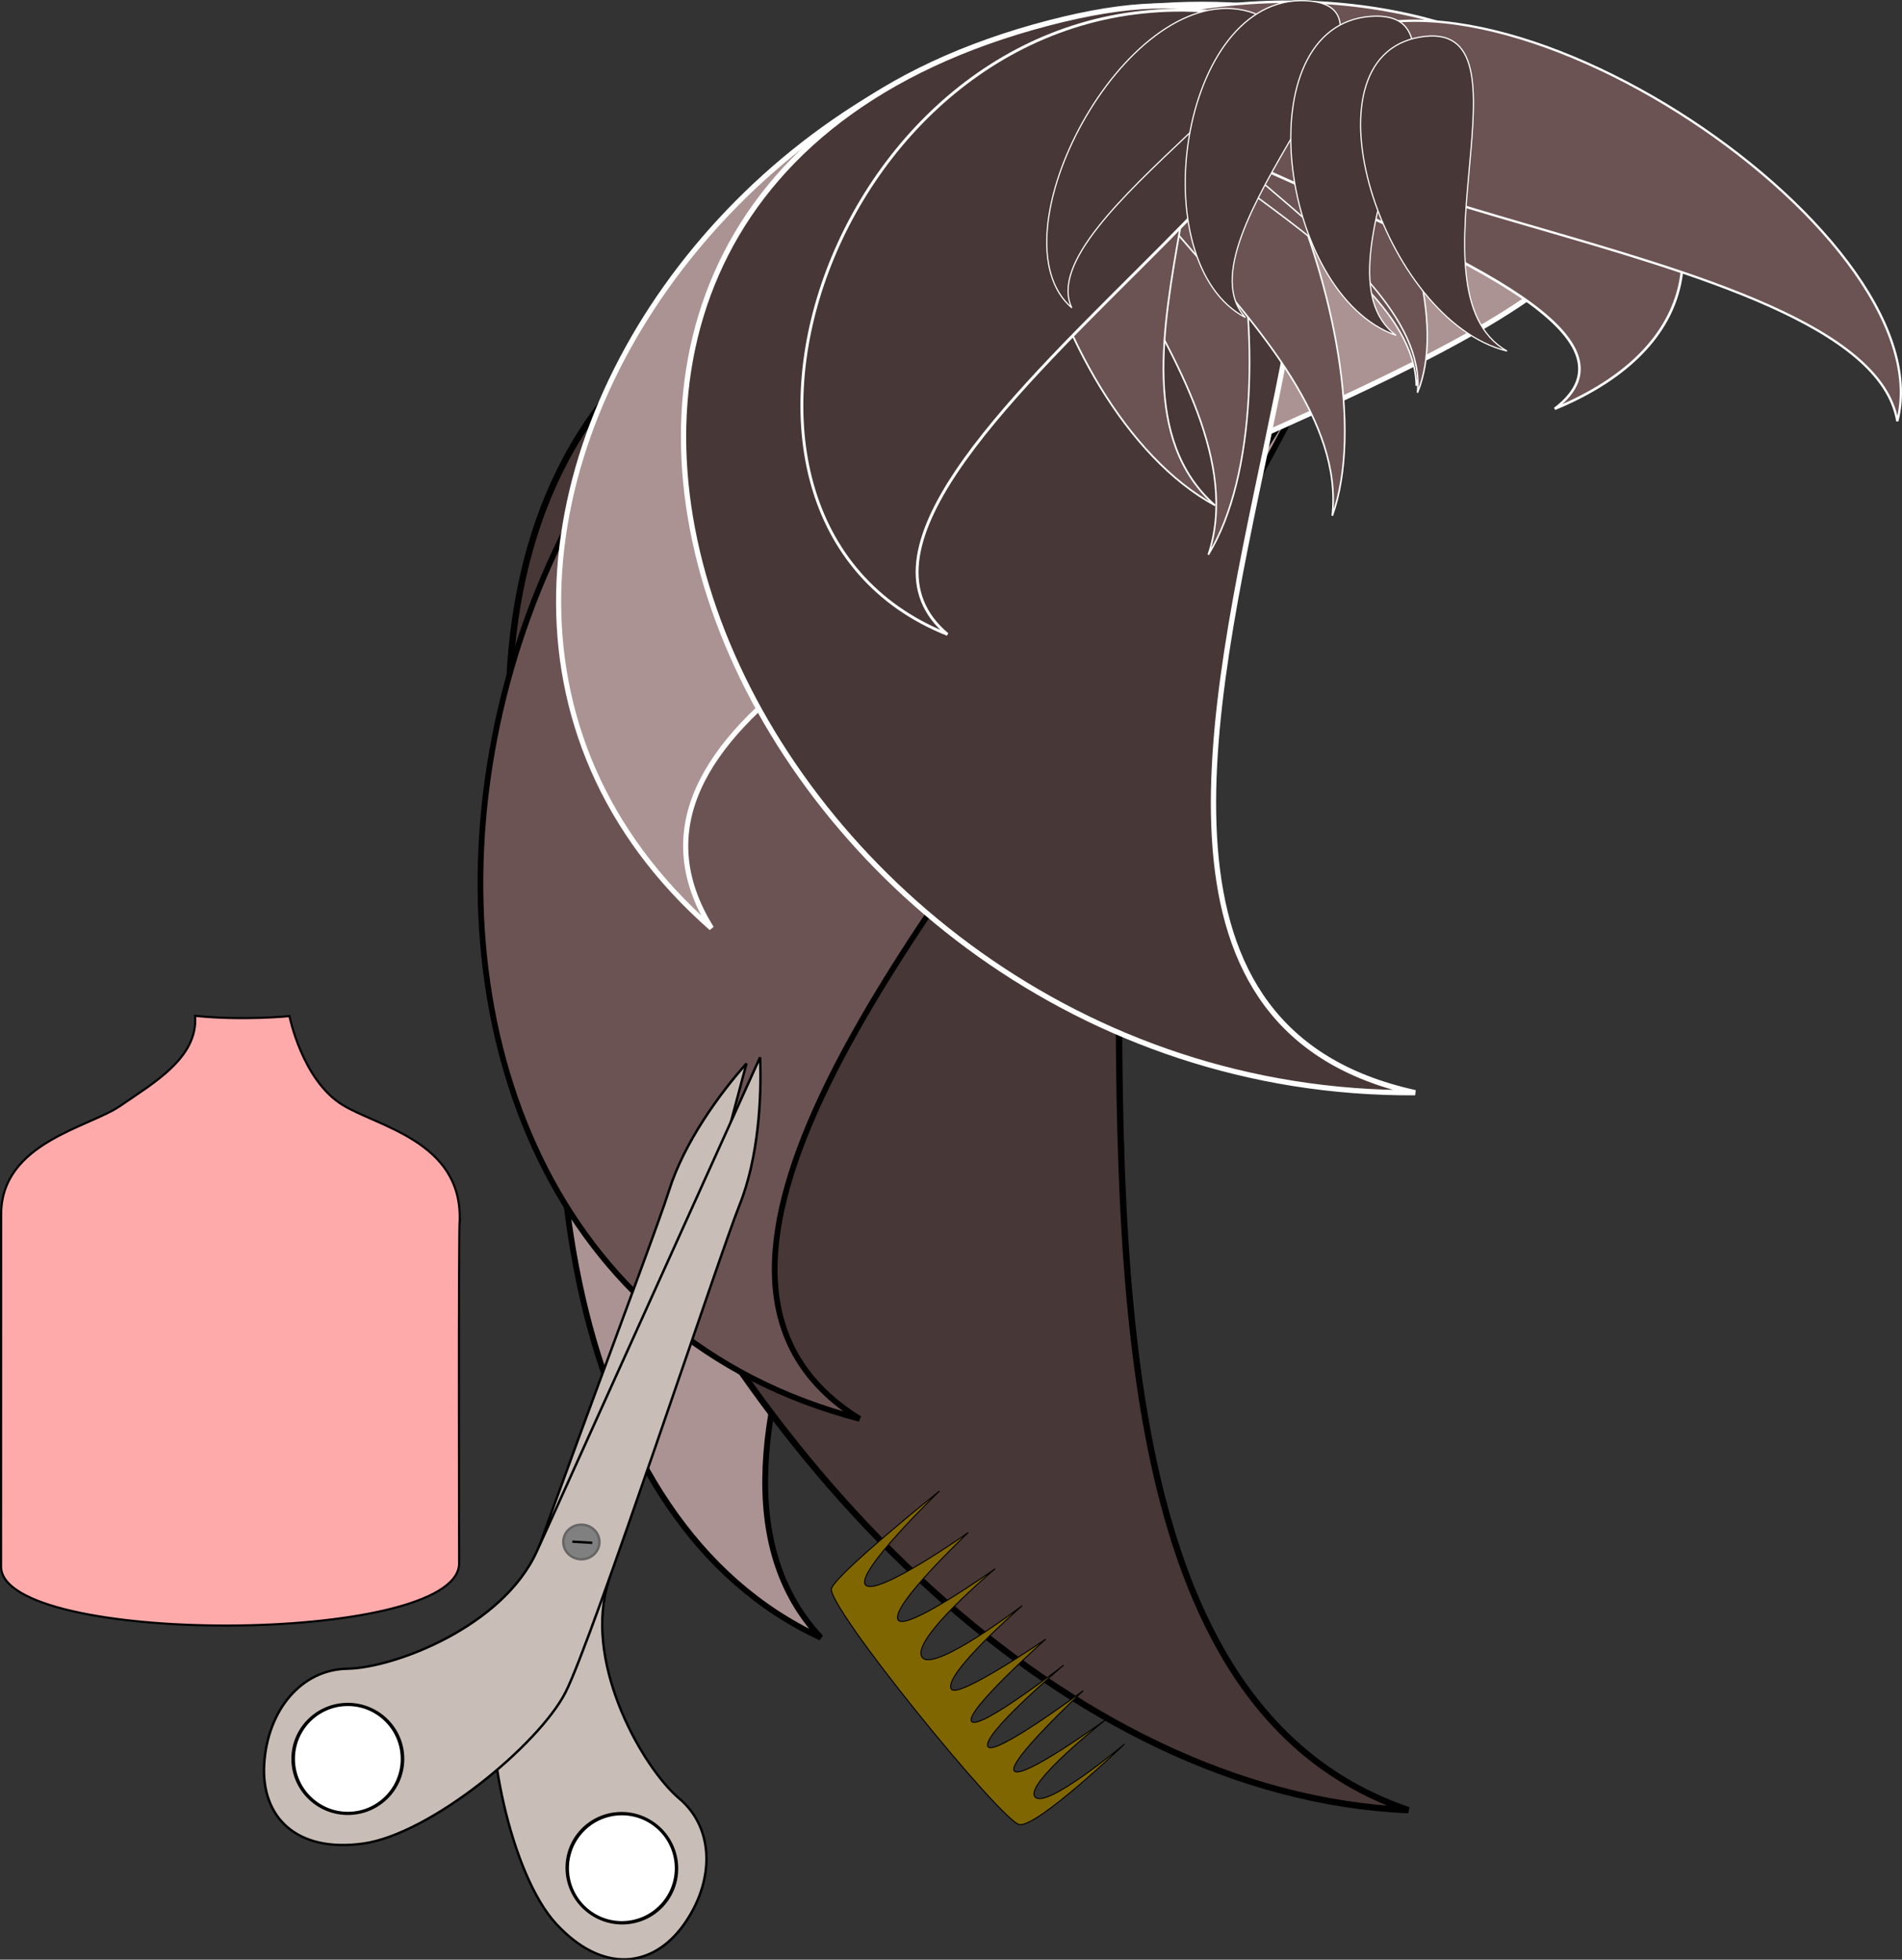
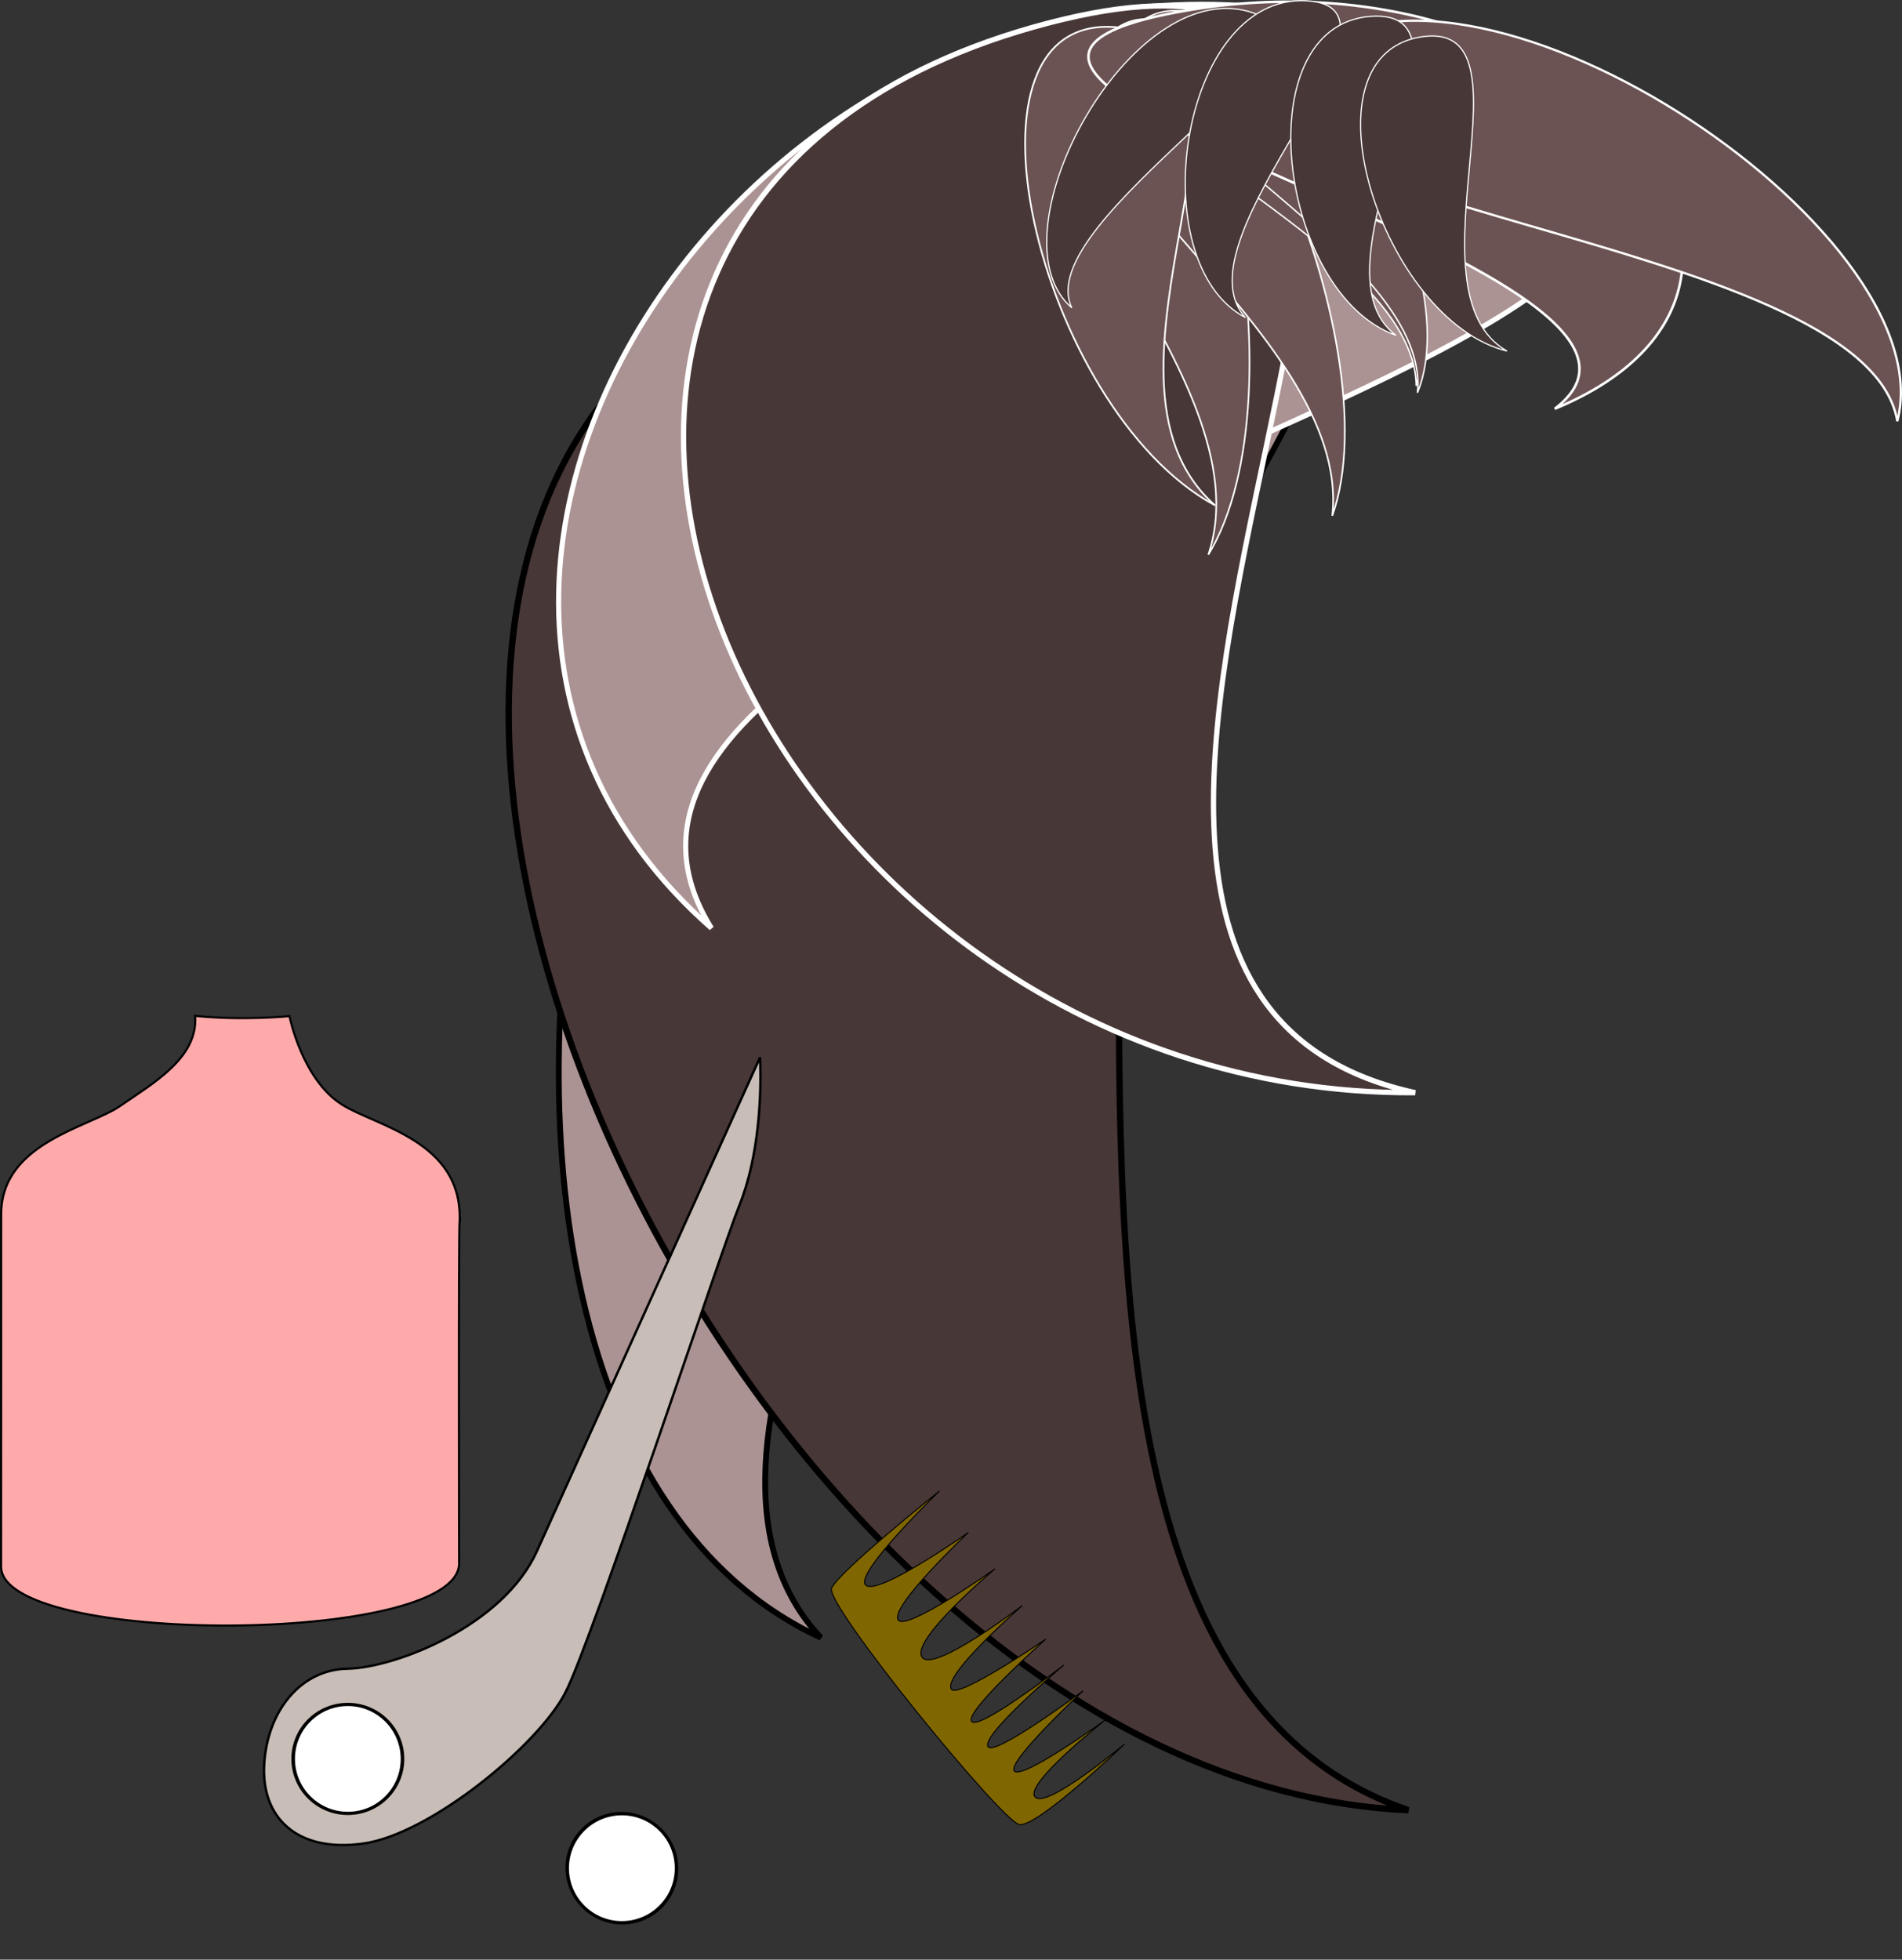
<svg xmlns="http://www.w3.org/2000/svg" xmlns:ns1="http://www.inkscape.org/namespaces/inkscape" xmlns:ns2="http://sodipodi.sourceforge.net/DTD/sodipodi-0.dtd" width="189.126" height="194.84" id="svg2" version="1.1" ns1:version="0.48.5 r10040" ns2:docname="coiffure.svg">
  <rect width="100%" height="100%" fill="#333333" stroke="none" />
  <title id="title3032">coiffure</title>
  <defs id="defs4">
    <ns1:perspective ns2:type="inkscape:persp3d" ns1:vp_x="0 : 526.18109 : 1" ns1:vp_y="0 : 1000 : 0" ns1:vp_z="744.09448 : 526.18109 : 1" ns1:persp3d-origin="372.04724 : 350.78739 : 1" id="perspective3240" />
  </defs>
  <ns2:namedview id="base" pagecolor="#ffffff" bordercolor="#666666" borderopacity="1.0" ns1:pageopacity="0.0" ns1:pageshadow="2" ns1:zoom="3.3090055" ns1:cx="-1.0794329" ns1:cy="35.576054" ns1:document-units="px" ns1:current-layer="layer1" showgrid="false" ns1:window-width="1709" ns1:window-height="752" ns1:window-x="85" ns1:window-y="74" ns1:window-maximized="0" fit-margin-top="0" fit-margin-left="0" fit-margin-right="0" fit-margin-bottom="0" />
  <g ns1:label="Calque 1" ns1:groupmode="layer" id="layer1" transform="translate(23.229,-839.928)">
    <path style="fill:#ac9393;stroke:#000000;stroke-width:0.58px;stroke-linecap:butt;stroke-linejoin:miter;stroke-opacity:1" d="M 58.393,1002.755 C 24.748,966.877 157.994,845.378 96.492,847.013 34.99,848.647 8.629,979.769 58.393,1002.755 z" id="path2985" ns1:connector-curvature="0" ns2:nodetypes="czc" />
    <path style="fill:#483737;stroke:#000000;stroke-width:0.633px;stroke-linecap:butt;stroke-linejoin:miter;stroke-opacity:1" d="M 116.817,1019.905 C 57.428,999.668 119.979,843.393 55.446,866.69 -9.088,889.988 48.678,1016.953 116.817,1019.905 z" id="path2985-3" ns1:connector-curvature="0" ns2:nodetypes="czc" />
    <path style="fill:#806600;stroke:#000000;stroke-width:0.1px;stroke-linecap:butt;stroke-linejoin:miter;stroke-opacity:1" d="m 88.551,1013.369 c 0,0 -8.662,8.281 -10.42,7.97 -1.758,-0.31 -19.333,-21.88 -18.673,-23.495 0.66,-1.615 10.731,-9.671 10.731,-9.671 0,0 -8.498,8.185 -7.341,9.351 1.157,1.166 10.208,-5.224 10.208,-5.224 0,0 -7.948,7.479 -6.956,8.717 0.872,1.088 9.624,-5.111 9.624,-5.111 0,0 -8.488,7.091 -7.259,8.801 1.143,1.59 9.951,-5.136 9.951,-5.136 0,0 -7.976,6.932 -7.042,8.308 0.671,0.988 9.382,-4.975 9.382,-4.975 0,0 -8.089,7.185 -7.376,8.17 0.713,0.985 9.167,-5.592 9.167,-5.592 0,0 -8.286,6.984 -7.528,8.112 0.665,0.99 9.458,-5.562 9.458,-5.562 0,0 -7.562,7.025 -6.856,7.966 0.741,0.988 9.121,-5.109 9.121,-5.109 0,0 -8.122,6.37 -7.059,7.691 1.063,1.322 8.867,-5.211 8.867,-5.211 z" id="path3236" ns1:connector-curvature="0" ns2:nodetypes="csscscscscsczcscsczc" />
-     <path style="fill:#6c5353;stroke:#000000;stroke-width:0.567px;stroke-linecap:butt;stroke-linejoin:miter;stroke-opacity:1" d="M 62.245,980.999 C 18.412,953.865 163.137,850.194 90.374,854.435 17.61,858.677 0.706,964.96 62.245,980.999 z" id="path2985-3-6" ns1:connector-curvature="0" ns2:nodetypes="czc" />
    <path style="fill:#ac9393;stroke:#ffffff;stroke-width:0.509px;stroke-linecap:butt;stroke-linejoin:miter;stroke-opacity:1" d="M 47.514,932.214 C 23,892.822 184.087,873.494 122.954,846.199 61.82,818.903 3.951,893.959 47.514,932.214 z" id="path2985-3-7-5" ns1:connector-curvature="0" ns2:nodetypes="czc" />
    <path style="fill:#483737;stroke:#ffffff;stroke-width:0.524px;stroke-linecap:butt;stroke-linejoin:miter;stroke-opacity:1" d="M 117.489,948.569 C 62.211,936.453 146.129,823.817 79.51,842.63 12.891,861.442 51.134,948.978 117.489,948.569 z" id="path2985-3-7" ns1:connector-curvature="0" ns2:nodetypes="czc" />
    <path style="fill:#ffaaaa;stroke:#000000;stroke-width:0.21px;stroke-linecap:butt;stroke-linejoin:miter;stroke-opacity:1" d="m 22.482,961.18 c 0.175,-7.806 -8.245,-9.259 -11.701,-11.424 -3.977,-2.491 -5.229,-8.799 -5.229,-8.799 0,0 -4.572,0.47 -9.381,-0.026 0.332,4.206 -4.299,6.761 -7.394,8.921 -3.113,2.172 -11.89,3.661 -11.892,10.815 l -0.008,35.014 c -0.002,7.892 45.203,7.839 45.547,-0.229 0,0 -0.074,-33.857 0.059,-34.272 z" id="path3238" ns1:connector-curvature="0" ns2:nodetypes="csccssscc" />
    <g id="g3054" transform="translate(-161.163,-52.022)">
      <g transform="matrix(-0.775,-0.633,-0.633,0.775,907.466,309.387)" id="g3022-3">
        <g style="fill:#c8beb7" id="g3203-6" transform="matrix(-0.244,0.004,0.004,0.234,216.02,856.291)">
-           <path ns2:nodetypes="zzsssczz" ns1:connector-curvature="0" id="path3107-1-9-7" d="m 554.774,756.107 c 11.35,22.104 56.011,59.253 83.444,62.761 27.433,3.508 41.51,-12.107 39.78,-34.592 -1.73,-22.485 -15.566,-39.78 -34.592,-39.78 -19.025,0 -63.57,-16.801 -77.956,-48.551 l -94.385,-208.3 c -0.432,16.481 1.237,42.561 9.443,62.753 8.206,20.192 62.915,183.605 74.266,205.709 z" style="fill:#c8beb7;stroke:#000000;stroke-width:1px;stroke-linecap:butt;stroke-linejoin:miter;stroke-opacity:1" />
          <path transform="matrix(1.457,0,0,1.367,-290.946,-282.791)" d="m 656.905,779.518 c 0,9.351 -6.844,16.931 -15.288,16.931 -8.443,0 -15.288,-7.58 -15.288,-16.931 0,-9.351 6.844,-16.931 15.288,-16.931 8.443,0 15.288,7.58 15.288,16.931 z" ns2:ry="16.930933" ns2:rx="15.287524" ns2:cy="779.51813" ns2:cx="641.61737" id="path3111-2-3-5" style="fill:#ffffff;stroke:#000000;stroke-width:1;stroke-miterlimit:4;stroke-dasharray:none" ns2:type="arc" />
        </g>
      </g>
      <g transform="translate(110.479,24.788)" id="g3022">
        <g style="fill:#c8beb7" id="g3203" transform="matrix(-0.244,0.004,0.004,0.234,216.02,856.291)">
          <path ns2:nodetypes="zzsssczz" ns1:connector-curvature="0" id="path3107-1-9" d="m 554.774,756.107 c 11.35,22.104 56.011,59.253 83.444,62.761 27.433,3.508 41.51,-12.107 39.78,-34.592 -1.73,-22.485 -15.566,-39.78 -34.592,-39.78 -19.025,0 -63.57,-16.801 -77.956,-48.551 l -94.385,-208.3 c -0.432,16.481 1.237,42.561 9.443,62.753 8.206,20.192 62.915,183.605 74.266,205.709 z" style="fill:#c8beb7;stroke:#000000;stroke-width:1px;stroke-linecap:butt;stroke-linejoin:miter;stroke-opacity:1" />
          <path transform="matrix(1.457,0,0,1.367,-290.946,-282.791)" d="m 656.905,779.518 c 0,9.351 -6.844,16.931 -15.288,16.931 -8.443,0 -15.288,-7.58 -15.288,-16.931 0,-9.351 6.844,-16.931 15.288,-16.931 8.443,0 15.288,7.58 15.288,16.931 z" ns2:ry="16.930933" ns2:rx="15.287524" ns2:cy="779.51813" ns2:cx="641.61737" id="path3111-2-3" style="fill:#ffffff;stroke:#000000;stroke-width:1;stroke-miterlimit:4;stroke-dasharray:none" ns2:type="arc" />
        </g>
      </g>
      <g transform="translate(77.744,58.939)" id="g3018">
-         <path ns2:type="arc" style="fill:#808080;fill-opacity:1;stroke:#666666;stroke-width:1;stroke-miterlimit:4;stroke-dasharray:none" id="path3219" ns2:cx="241.09679" ns2:cy="750.76202" ns2:rx="7.3337426" ns2:ry="7.3337426" d="m 248.431,750.762 c 0,4.05 -3.283,7.334 -7.334,7.334 -4.05,0 -7.334,-3.283 -7.334,-7.334 0,-4.05 3.283,-7.334 7.334,-7.334 4.05,0 7.334,3.283 7.334,7.334 z" transform="matrix(-0.187,-0.152,-0.158,0.179,281.704,888.584)" />
-         <path style="fill:none;stroke:#000000;stroke-width:0.239px;stroke-linecap:butt;stroke-linejoin:miter;stroke-opacity:1" d="m 119.08,986.408 -1.978,-0.113" id="path3223" ns1:connector-curvature="0" />
-       </g>
+         </g>
    </g>
    <path style="fill:#6c5353;stroke:#ffffff;stroke-width:0.162px;stroke-linecap:butt;stroke-linejoin:miter;stroke-opacity:1" d="m 96.919,895.082 c 6.001,-17.927 -24.513,-41.627 -11.823,-50.247 12.69,-8.621 21.468,34.539 11.823,50.247 z" id="path2985-3-7-5-3-3" ns1:connector-curvature="0" ns2:nodetypes="czc" />
    <path style="fill:#6c5353;stroke:#ffffff;stroke-width:0.162px;stroke-linecap:butt;stroke-linejoin:miter;stroke-opacity:1" d="m 109.246,891.205 c 2.058,-18.622 -33.014,-37.176 -22.386,-47.678 10.628,-10.501 28.503,30.668 22.386,47.678 z" id="path2985-3-7-5-3-3-6" ns1:connector-curvature="0" ns2:nodetypes="czc" />
    <path style="fill:#6c5353;stroke:#ffffff;stroke-width:0.144px;stroke-linecap:butt;stroke-linejoin:miter;stroke-opacity:1" d="m 117.592,878.288 c -0.168,-14.693 -37.264,-26.772 -27.941,-35.711 9.323,-8.94 32.002,21.998 27.941,35.711 z" id="path2985-3-7-5-3-3-6-7" ns1:connector-curvature="0" ns2:nodetypes="czc" ns1:transform-center-x="-18.432541" ns1:transform-center-y="32.223644" />
    <path style="fill:#6c5353;stroke:#ffffff;stroke-width:0.144px;stroke-linecap:butt;stroke-linejoin:miter;stroke-opacity:1" d="m 117.717,878.977 c 1.417,-14.663 -34.277,-28.532 -24.015,-36.99 10.262,-8.458 29.544,23.512 24.015,36.99 z" id="path2985-3-7-5-3-3-6-7-5" ns1:connector-curvature="0" ns2:nodetypes="czc" ns1:transform-center-x="-14.891132" ns1:transform-center-y="33.162854" />
    <path style="fill:#6c5353;stroke:#ffffff;stroke-width:0.171px;stroke-linecap:butt;stroke-linejoin:miter;stroke-opacity:1" d="m 97.594,890.177 c -14.627,-12.888 8.551,-45.182 -9.325,-47.489 -17.876,-2.307 -8.344,37.937 9.325,47.489 z" id="path2985-3-7-5-3-3-6-7-5-3-5" ns1:connector-curvature="0" ns2:nodetypes="czc" ns1:transform-center-x="-10.40655" ns1:transform-center-y="39.816302" />
    <path style="fill:#6c5353;stroke:#ffffff;stroke-width:0.253px;stroke-linecap:butt;stroke-linejoin:miter;stroke-opacity:1" d="m 131.368,880.575 c 18.621,-14.124 -76.066,-32.798 -36.687,-39.59 39.379,-6.792 66.619,27.213 36.687,39.59 z" id="path2985-3-7-5-3" ns1:connector-curvature="0" ns2:nodetypes="czc" />
-     <path style="fill:#483737;stroke:#ffffff;stroke-width:0.286px;stroke-linecap:butt;stroke-linejoin:miter;stroke-opacity:1" d="M 70.977,903.001 C 51.703,886.844 132.568,843.047 96.18,840.999 59.791,838.95 41.951,891.403 70.977,903.001 z" id="path2985-3-7-6" ns1:connector-curvature="0" ns2:nodetypes="czc" />
    <path style="fill:#483737;stroke:#ffffff;stroke-width:0.118px;stroke-linecap:butt;stroke-linejoin:miter;stroke-opacity:1" d="M 83.344,870.533 C 79.138,861.71 112.375,843.536 100.458,840.952 88.541,838.368 75.231,863.544 83.344,870.533 z" id="path2985-3-7-6-2" ns1:connector-curvature="0" ns2:nodetypes="czc" />
    <path style="fill:#6c5353;stroke:#ffffff;stroke-width:0.226px;stroke-linecap:butt;stroke-linejoin:miter;stroke-opacity:1" d="m 165.431,881.805 c -3.156,-18.903 -74.887,-21.022 -59.176,-35.945 15.711,-14.923 64.121,16.771 59.176,35.945 z" id="path2985-3-7-5-3-3-6-7-5-3" ns1:connector-curvature="0" ns2:nodetypes="czc" ns1:transform-center-x="-40.875241" ns1:transform-center-y="33.804795" />
    <path style="fill:#483737;stroke:#ffffff;stroke-width:0.118px;stroke-linecap:butt;stroke-linejoin:miter;stroke-opacity:1" d="m 100.607,871.499 c -7.251,-7.872 18.464,-30.944 5.975,-31.5 -12.49,-0.555 -16.357,26.048 -5.975,31.5 z" id="path2985-3-7-6-2-9" ns1:connector-curvature="0" ns2:nodetypes="czc" />
    <path style="fill:#483737;stroke:#ffffff;stroke-width:0.118px;stroke-linecap:butt;stroke-linejoin:miter;stroke-opacity:1" d="m 115.589,873.271 c -9.246,-6.854 9.845,-32.692 -2.587,-31.709 -12.432,0.983 -9.088,27.618 2.587,31.709 z" id="path2985-3-7-6-2-9-1" ns1:connector-curvature="0" ns2:nodetypes="czc" ns1:transform-center-x="-19.377797" ns1:transform-center-y="27.118908" />
    <path style="fill:#483737;stroke:#ffffff;stroke-width:0.118px;stroke-linecap:butt;stroke-linejoin:miter;stroke-opacity:1" d="m 126.62,874.832 c -10.484,-5.986 3.482,-33.277 -8.656,-31.215 -12.138,2.063 -3.707,28.181 8.656,31.215 z" id="path2985-3-7-6-2-9-2" ns1:connector-curvature="0" ns2:nodetypes="czc" />
  </g>
</svg>